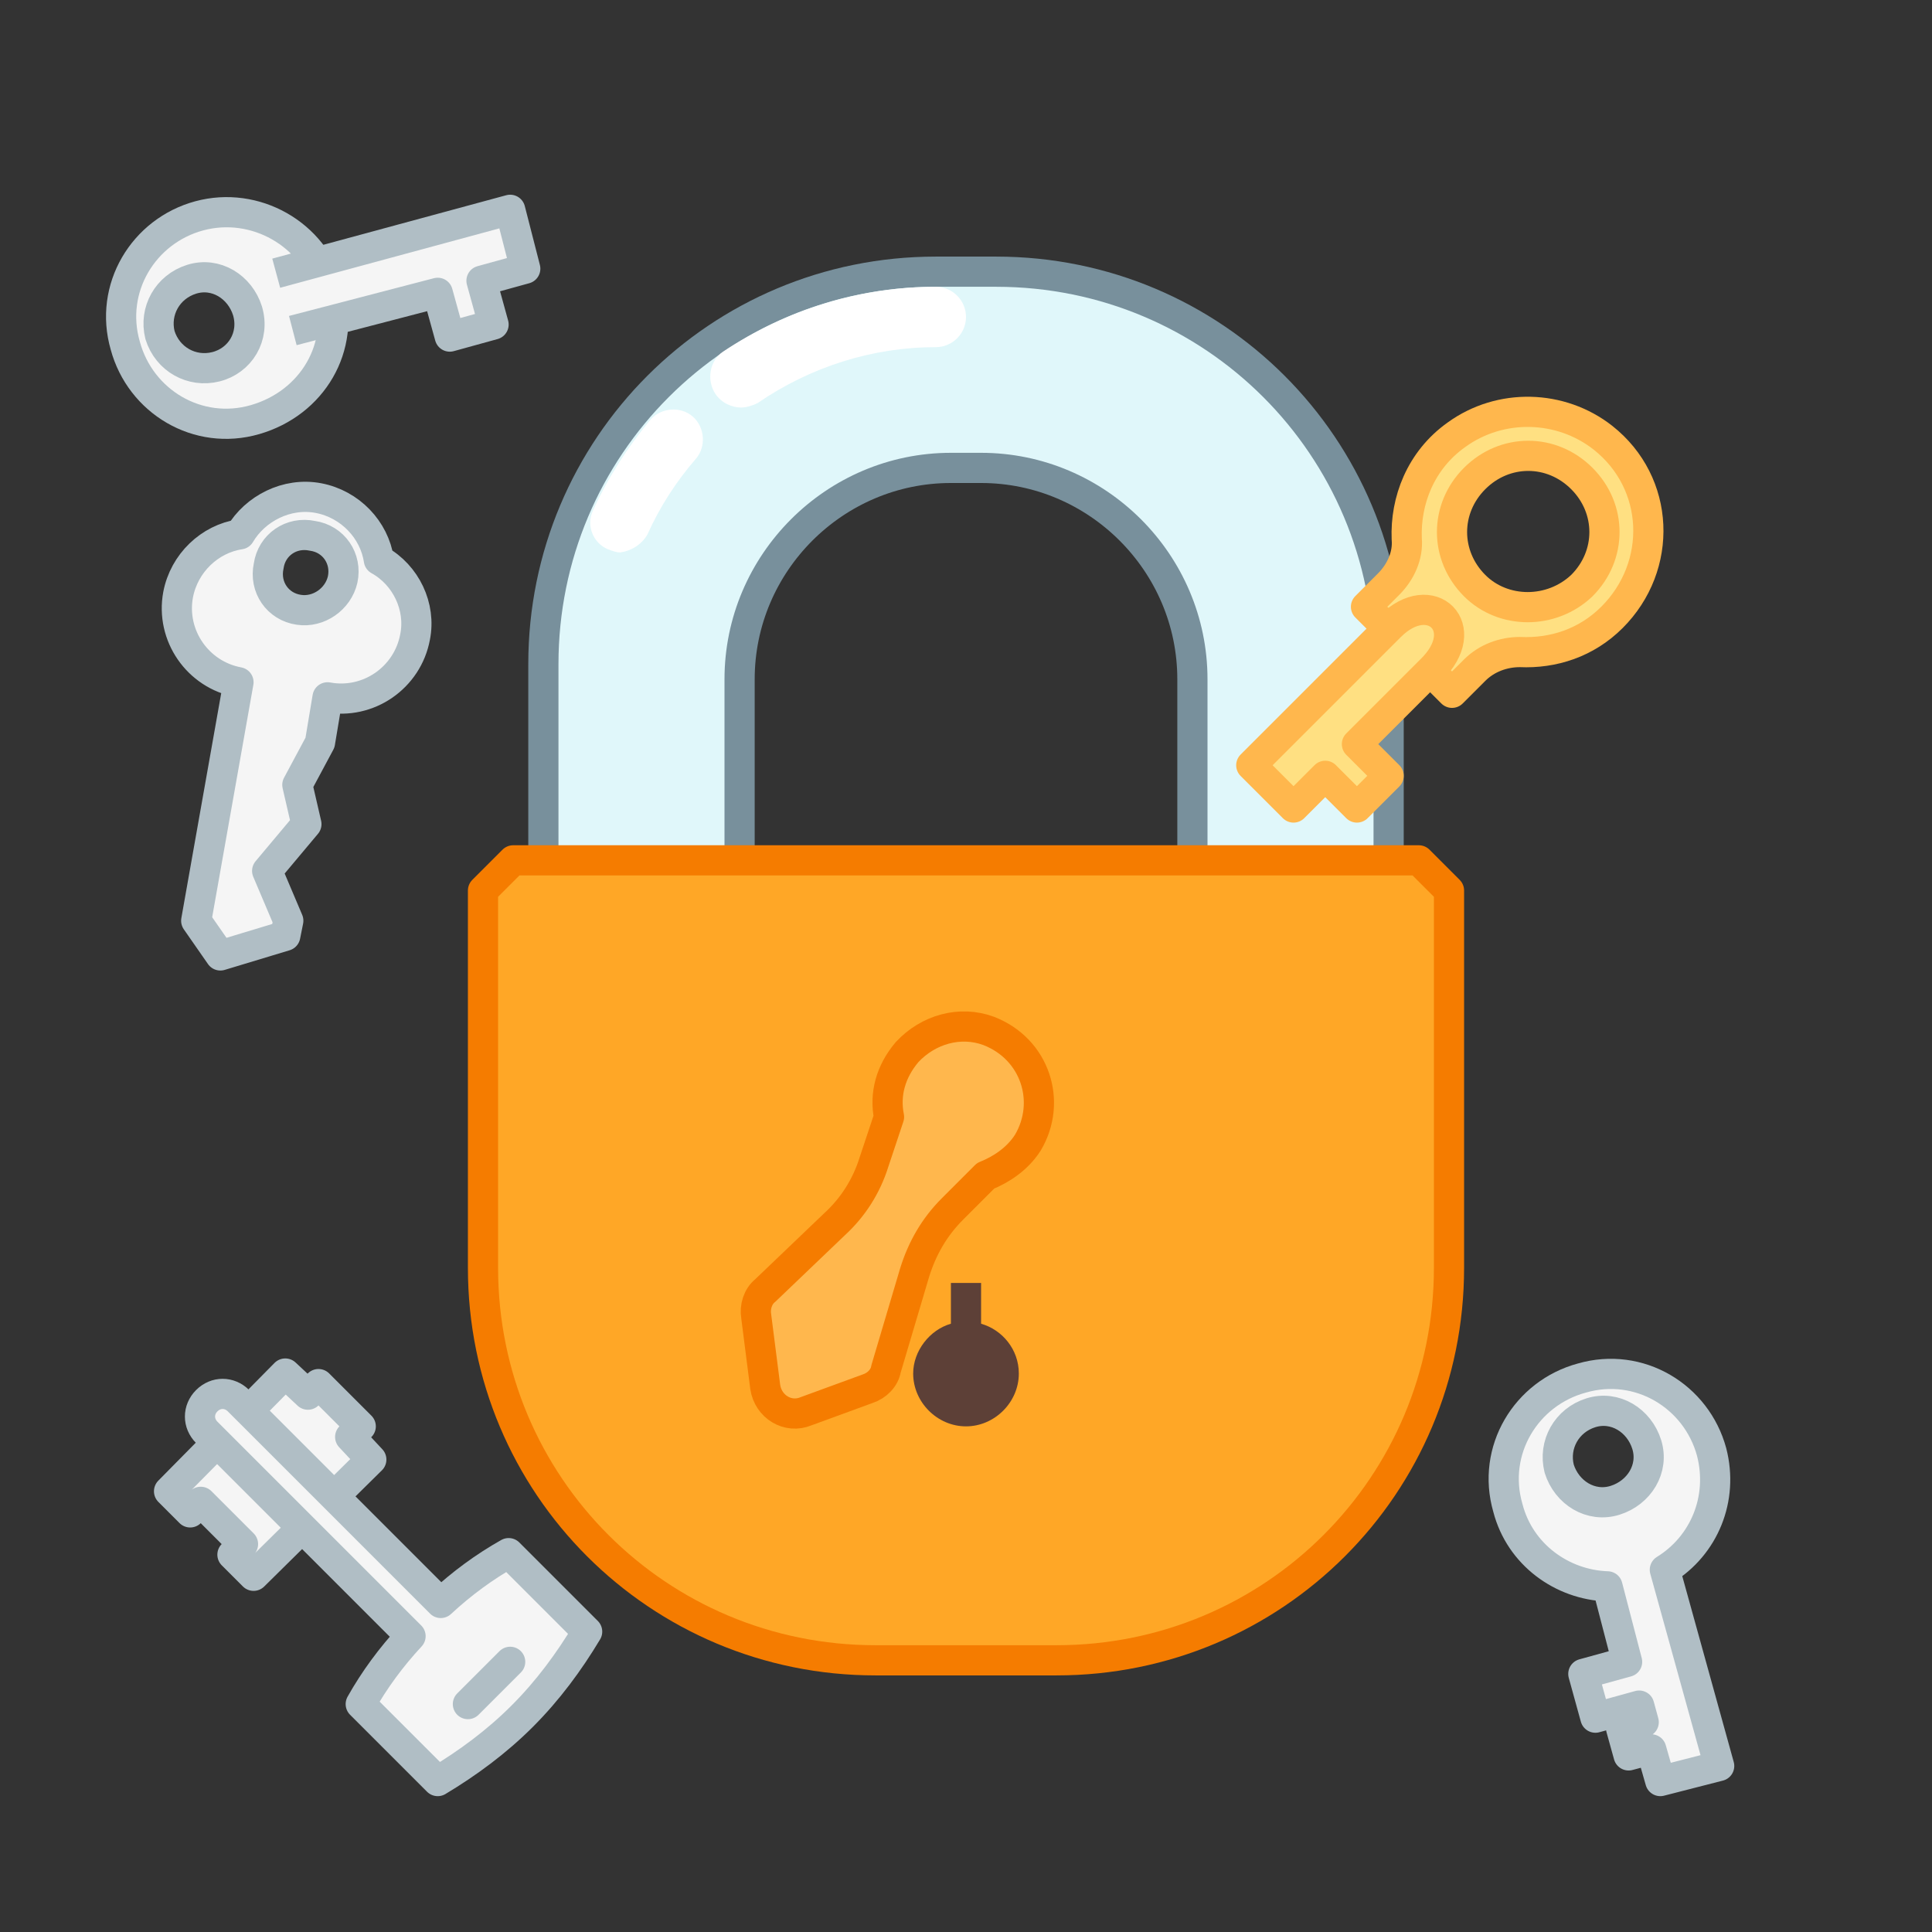
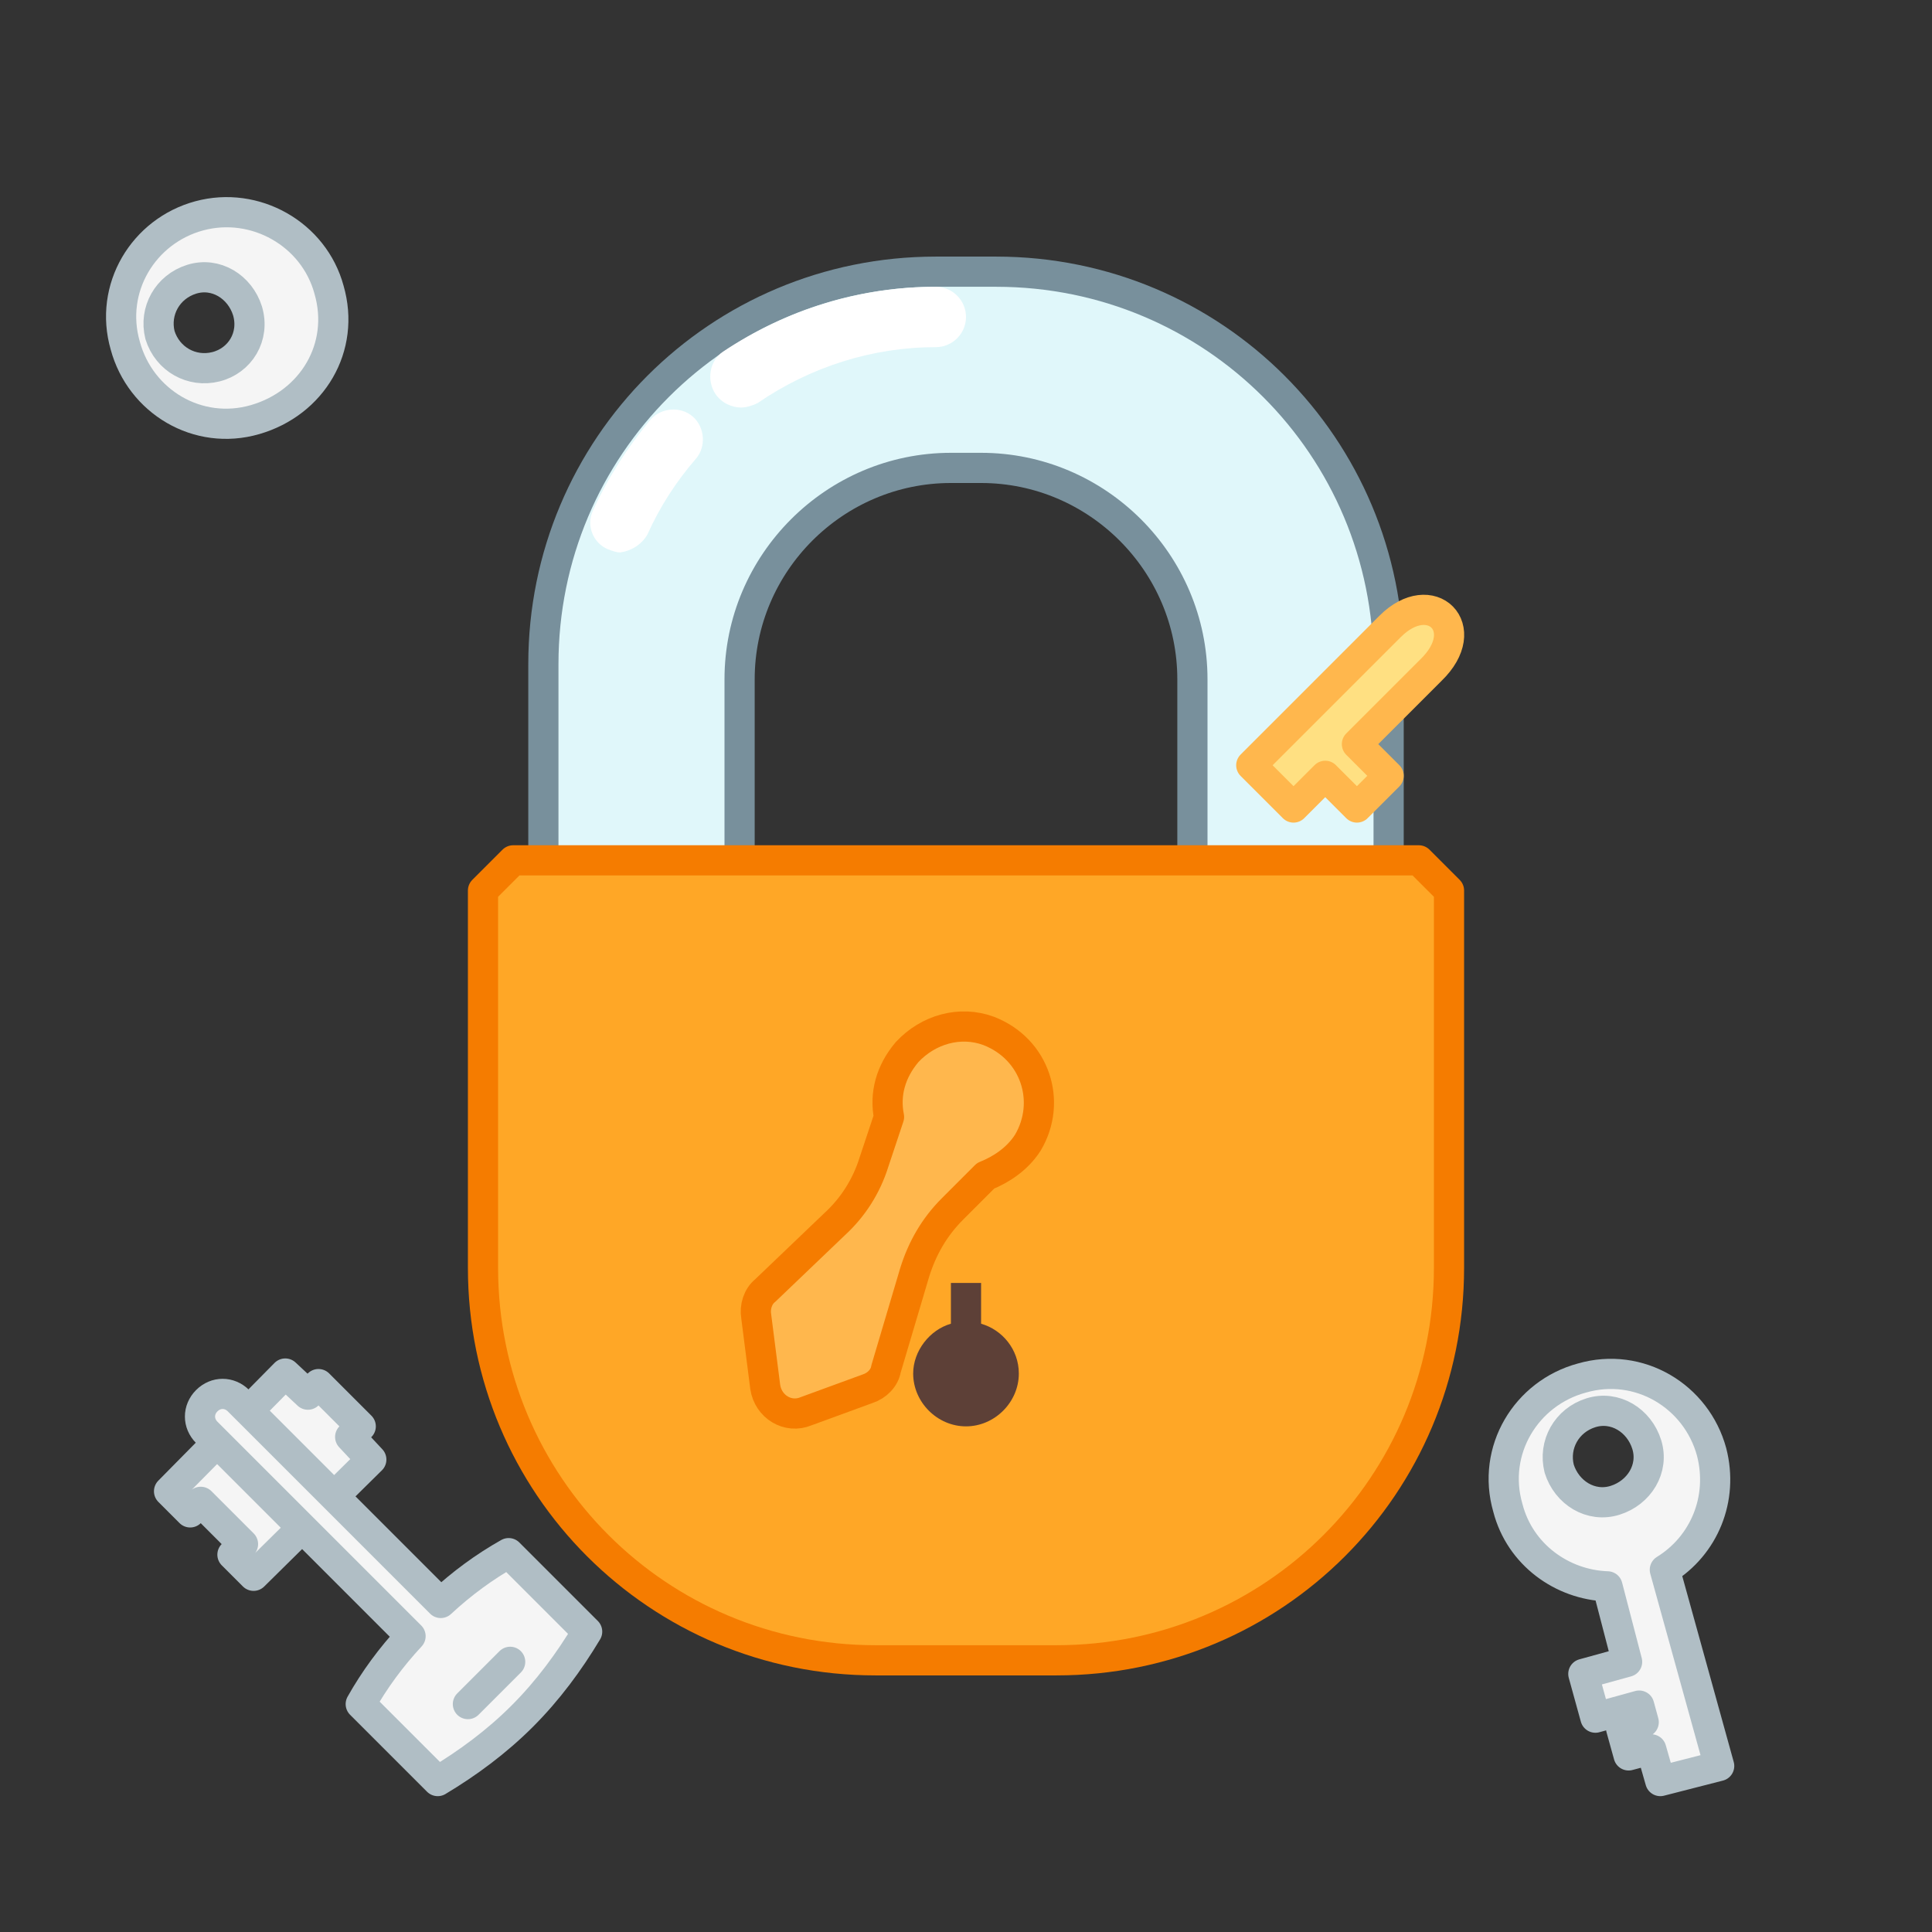
<svg xmlns="http://www.w3.org/2000/svg" enable-background="new 0 0 128 128" version="1.1" viewBox="0 0 128 128" xml:space="preserve">
  <rect x="0" y="0" width="128" height="128" fill="#333333" stroke="none" />
  <g id="Слой_2" />
  <g id="_x2B__more_4">
    <g id="lock">
      <path d="M36,44v30h56V44    c0-14.4-11.6-26-26-26h-4C47.6,18,36,29.6,36,44z M79,61H49V45c0-7.7,6.3-14,14-14h2c7.7,0,14,6.3,14,14V61z" fill="#E0F7FA" stroke="#78909C" stroke-linejoin="round" stroke-miterlimit="10" stroke-width="2" />
-       <path d="M49.1,27c-0.6,0-1.3-0.3-1.7-0.9c-0.6-0.9-0.4-2.2,0.5-2.8C52.1,20.5,57,19,62,19c1.1,0,2,0.9,2,2    s-0.9,2-2,2c-4.2,0-8.3,1.3-11.8,3.7C49.8,26.9,49.4,27,49.1,27z M42.9,35.4c0.8-1.8,1.9-3.5,3.2-5c0.7-0.8,0.6-2.1-0.2-2.8    c-0.8-0.7-2.1-0.6-2.8,0.2c-1.5,1.8-2.8,3.8-3.8,6c-0.5,1,0,2.2,1,2.6c0.3,0.1,0.5,0.2,0.8,0.2C41.8,36.5,42.5,36.1,42.9,35.4z" fill="#FFFFFF" />
+       <path d="M49.1,27c-0.6,0-1.3-0.3-1.7-0.9c-0.6-0.9-0.4-2.2,0.5-2.8C52.1,20.5,57,19,62,19c1.1,0,2,0.9,2,2    s-0.9,2-2,2c-4.2,0-8.3,1.3-11.8,3.7C49.8,26.9,49.4,27,49.1,27z M42.9,35.4c0.8-1.8,1.9-3.5,3.2-5c0.7-0.8,0.6-2.1-0.2-2.8    c-0.8-0.7-2.1-0.6-2.8,0.2c-1.5,1.8-2.8,3.8-3.8,6c-0.5,1,0,2.2,1,2.6c0.3,0.1,0.5,0.2,0.8,0.2C41.8,36.5,42.5,36.1,42.9,35.4" fill="#FFFFFF" />
      <path d="M70,110H58    c-14.4,0-26-11.6-26-26V59c0.8-0.8,1.2-1.2,2-2h60c0.8,0.8,1.2,1.2,2,2v25C96,98.4,84.4,110,70,110z" fill="#FFA726" stroke="#F57C00" stroke-linejoin="round" stroke-miterlimit="10" stroke-width="2" />
      <path d="M68.1,75.7    c1.6-2.7,0.5-6.2-2.6-7.4c-1.9-0.7-4-0.1-5.4,1.4c-1.1,1.3-1.5,2.8-1.2,4.3l-1,3c-0.5,1.6-1.4,3-2.6,4.1l-4.6,4.4    c-0.5,0.4-0.7,1.1-0.6,1.7l0.6,4.7c0.2,1.3,1.5,2.1,2.7,1.6l4.1-1.5c0.6-0.2,1.1-0.7,1.2-1.3l1.9-6.4c0.5-1.6,1.3-3,2.5-4.2    l2.2-2.2C66.3,77.5,67.4,76.8,68.1,75.7z" fill="#FFB74D" stroke="#F57C00" stroke-linejoin="round" stroke-miterlimit="10" stroke-width="2" />
      <path d="M65,87.7V85h-2v2.7c-1.4,0.4-2.5,1.8-2.5,3.3c0,1.9,1.6,3.5,3.5,3.5s3.5-1.6,3.5-3.5    C67.5,89.4,66.4,88.1,65,87.7z" fill="#5D4037" />
      <g>
        <path d="M13.2,14.3     c-3.7,1-6,4.8-4.9,8.6c1,3.7,4.8,6,8.6,4.9s6-4.8,4.9-8.6C20.8,15.5,16.9,13.3,13.2,14.3z M14.3,24.3c-1.6,0.4-3.2-0.5-3.7-2.1     c-0.4-1.6,0.5-3.2,2.1-3.7s3.2,0.5,3.7,2.1C16.9,22.3,15.9,23.9,14.3,24.3z" fill="#F5F5F5" stroke="#B0BEC5" stroke-linejoin="round" stroke-miterlimit="10" stroke-width="2" />
-         <polyline fill="#F5F5F5" points="19.4,21.9      29,19.4 29.8,22.3 32.7,21.5 31.9,18.6 34.8,17.8 33.8,13.9 18.3,18.1    " stroke="#B0BEC5" stroke-linejoin="round" stroke-miterlimit="10" stroke-width="2" />
      </g>
-       <path d="M106.2,29    c-2.8-2.2-6.8-2.3-9.7-0.2c-2.4,1.7-3.4,4.4-3.3,6.9c0.1,1.1-0.4,2.2-1.2,3l-1.5,1.5l5.7,5.7l1.5-1.5c0.8-0.8,1.9-1.2,3-1.2    c2.2,0.1,4.4-0.6,6.1-2.3C110.2,37.5,110,32,106.2,29z M97.7,38.8c-2-2-2-5.1,0-7.1c2-2,5.1-2,7.1,0c2,2,2,5.1,0,7.1    C102.8,40.7,99.6,40.7,97.7,38.8z" fill="#FFE082" stroke="#FFB74D" stroke-linejoin="round" stroke-miterlimit="10" stroke-width="2" />
      <path d="M94.8,44.4l-4.9,4.9    l2.1,2.1l-2.1,2.1l-2.1-2.1l-2.1,2.1l-2.8-2.8l9.2-9.2C94.8,38.8,97.7,41.6,94.8,44.4z" fill="#FFE082" stroke="#FFB74D" stroke-linejoin="round" stroke-miterlimit="10" stroke-width="2" />
      <path d="M110.3,104    c2.6-1.6,3.9-4.7,3.1-7.8c-1-3.7-4.8-6-8.6-4.9c-3.7,1-6,4.8-4.9,8.6c0.8,3.1,3.6,5.1,6.6,5.2l1.3,5l-2.9,0.8l0.8,2.9l2.9-0.8    l0.3,1.1l-1.5,0.4l0.5,1.8l1.5-0.4l0.6,2.1l3.9-1L110.3,104z M103.3,97.3c-0.4-1.6,0.5-3.2,2.1-3.7s3.2,0.5,3.7,2.1    s-0.5,3.2-2.1,3.7S103.8,98.9,103.3,97.3z" fill="#F5F5F5" stroke="#B0BEC5" stroke-linejoin="round" stroke-miterlimit="10" stroke-width="2" />
-       <path d="M25.1,37.1    c-0.3-2-1.9-3.7-4-4.1s-4.2,0.7-5.2,2.4c-2,0.3-3.7,1.9-4.1,4c-0.5,2.7,1.3,5.3,4,5.8L13,61l1.6,2.3l4.3-1.3l0.2-1l-1.4-3.3    l2.6-3.1L19.7,52l1.5-2.8l0.5-3c2.7,0.5,5.3-1.3,5.8-4C27.9,40.2,26.9,38.1,25.1,37.1z M19.8,40.4c-1.4-0.2-2.3-1.5-2-2.9    c0.2-1.4,1.5-2.3,2.9-2c1.4,0.2,2.3,1.5,2,2.9C22.4,39.7,21.1,40.6,19.8,40.4z" fill="#F5F5F5" stroke="#B0BEC5" stroke-linejoin="round" stroke-miterlimit="10" stroke-width="2" />
      <g>
        <polygon fill="#F5F5F5" points="18.9,91      11.2,98.8 12.6,100.2 13.3,99.5 16.1,102.3 15.4,103 16.8,104.4 24.6,96.7 23.2,95.2 23.9,94.5 21.1,91.7 20.4,92.4    " stroke="#B0BEC5" stroke-linejoin="round" stroke-miterlimit="10" stroke-width="2" />
        <path d="M33.7,102.9     c-1.6,0.9-3.1,2-4.5,3.3L15.8,92.8c-0.6-0.6-1.5-0.6-2.1,0s-0.6,1.5,0,2.1l13.5,13.5c-1.3,1.4-2.4,2.9-3.3,4.5l5.1,5.1     c2-1.2,3.9-2.6,5.6-4.3c1.7-1.7,3.1-3.6,4.3-5.6L33.7,102.9z" fill="#F5F5F5" stroke="#B0BEC5" stroke-linejoin="round" stroke-miterlimit="10" stroke-width="2" />
        <line fill="none" stroke="#B0BEC5" stroke-linecap="round" stroke-linejoin="round" stroke-miterlimit="10" stroke-width="2" x1="31" x2="33.8" y1="112.9" y2="110.1" />
      </g>
    </g>
  </g>
  <g id="icons" />
</svg>